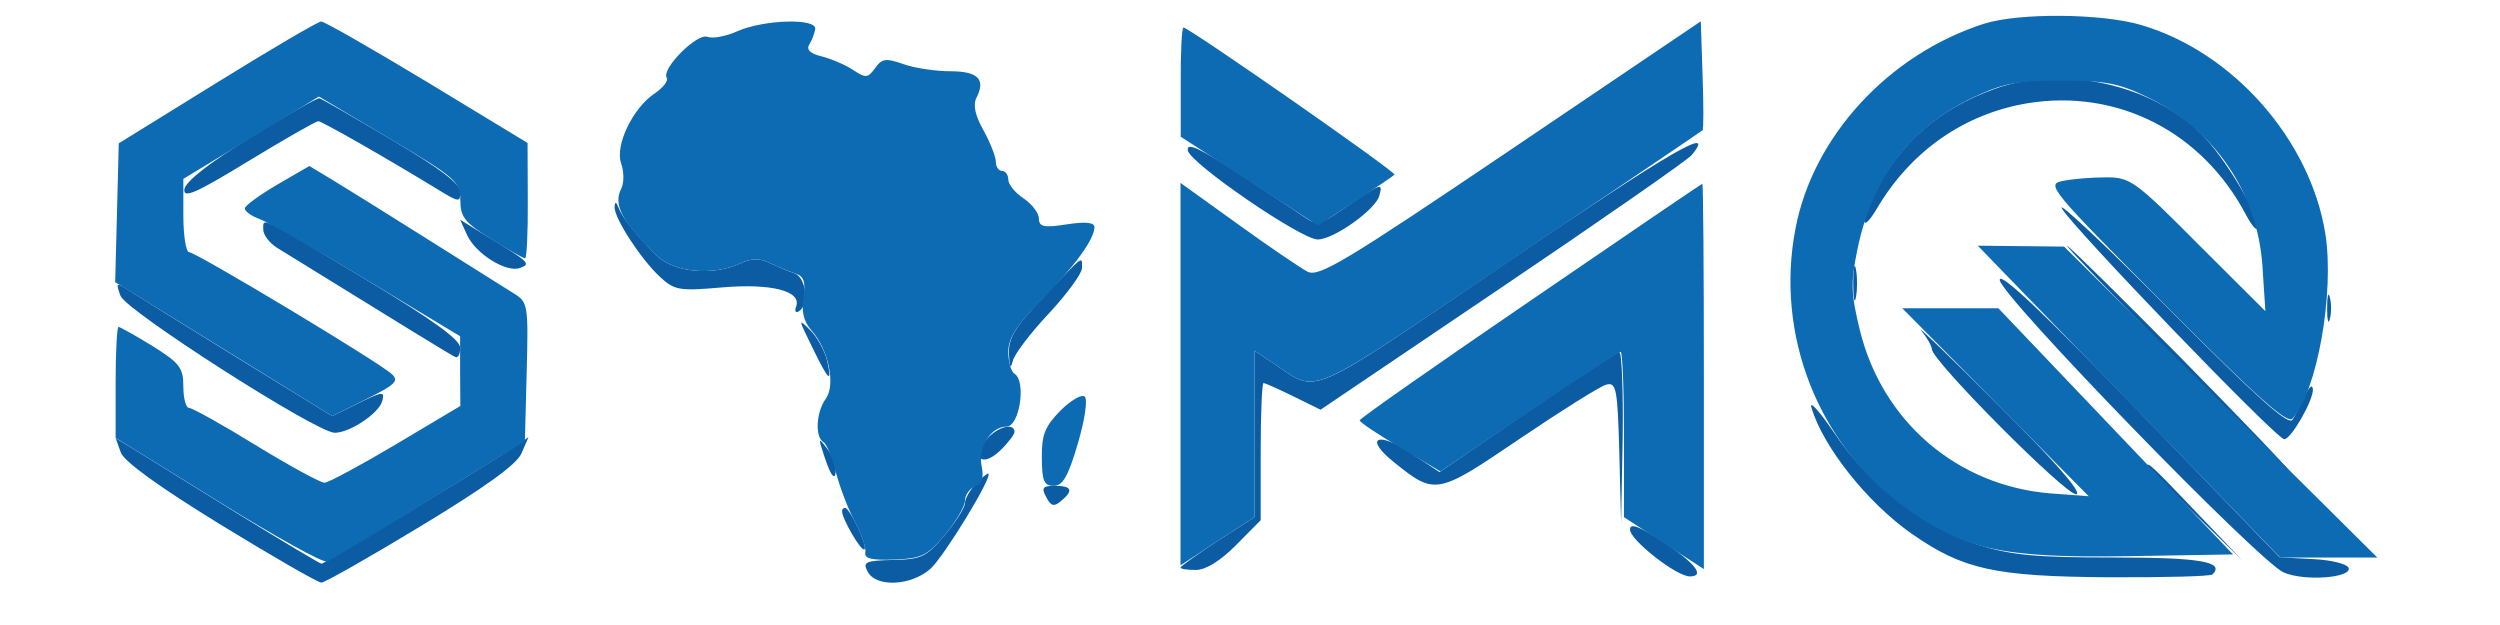
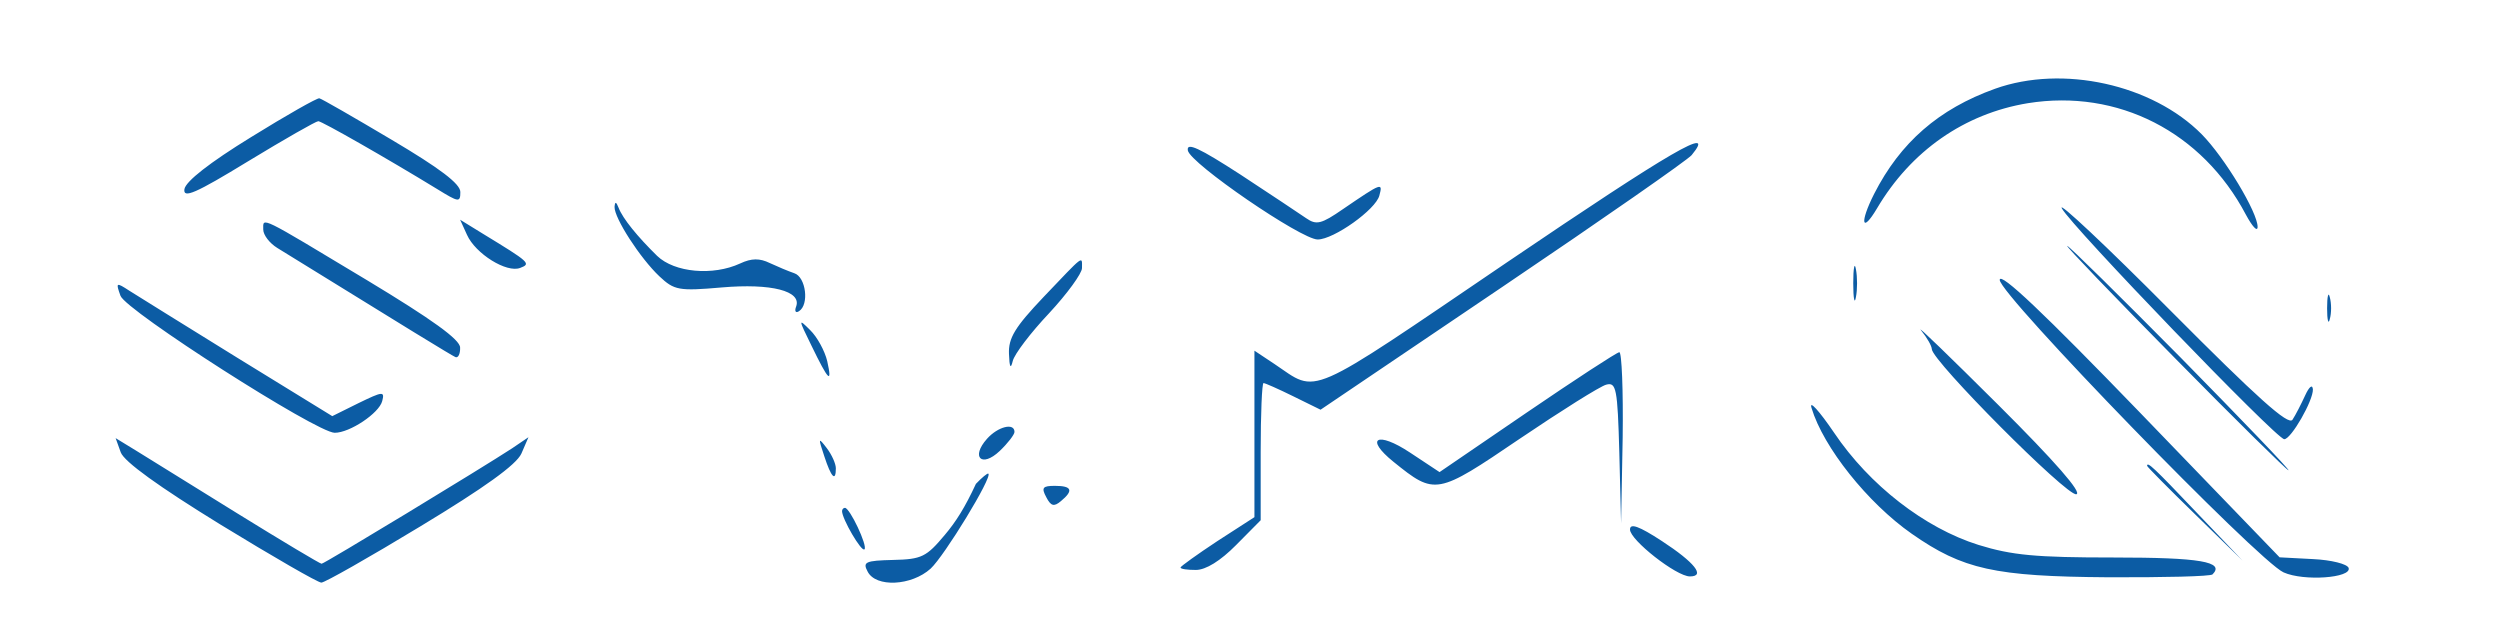
<svg xmlns="http://www.w3.org/2000/svg" width="44px" height="11px" viewBox="0 0 42 11" version="1.1">
  <defs>
    <clipPath id="clip1">
-       <path d="M 1 0.266 L 41 0.266 L 41 10.266 L 1 10.266 Z M 1 0.266 " />
-     </clipPath>
+       </clipPath>
  </defs>
  <g id="surface1">
-     <path style=" stroke:none;fill-rule:evenodd;fill:rgb(4.706%,36.078%,64.314%);fill-opacity:1;" d="M 34.113 1.562 C 33.121 1.918 32.445 2.508 31.984 3.414 C 31.727 3.922 31.766 4.121 32.035 3.668 C 32.633 2.656 33.574 2 34.691 1.816 C 36.273 1.562 37.758 2.32 38.527 3.777 C 38.641 3.988 38.73 4.086 38.734 3.996 C 38.738 3.742 38.152 2.77 37.75 2.363 C 36.879 1.484 35.301 1.137 34.113 1.562 M 3.418 2.414 C 2.688 2.863 2.27 3.191 2.246 3.328 C 2.219 3.5 2.438 3.406 3.371 2.836 C 4.008 2.449 4.562 2.133 4.602 2.133 C 4.664 2.133 5.82 2.793 6.695 3.328 C 7.074 3.562 7.102 3.566 7.102 3.379 C 7.102 3.234 6.738 2.961 5.895 2.461 C 5.23 2.066 4.66 1.738 4.621 1.73 C 4.586 1.719 4.043 2.027 3.418 2.414 M 25.523 4.617 C 21.938 7.051 22.211 6.93 21.43 6.406 L 21.078 6.172 L 21.078 9.102 L 20.426 9.523 C 20.07 9.758 19.777 9.969 19.777 9.988 C 19.777 10.016 19.902 10.031 20.047 10.031 C 20.223 10.031 20.48 9.871 20.754 9.594 L 21.188 9.156 L 21.188 7.949 C 21.188 7.285 21.211 6.742 21.238 6.742 C 21.266 6.742 21.504 6.848 21.766 6.977 L 22.242 7.211 L 25.445 5.047 C 27.211 3.855 28.707 2.812 28.773 2.73 C 29.219 2.188 28.438 2.641 25.523 4.617 M 19.906 2.648 C 19.945 2.875 21.902 4.215 22.191 4.215 C 22.473 4.215 23.215 3.688 23.277 3.441 C 23.34 3.207 23.324 3.211 22.637 3.68 C 22.254 3.945 22.168 3.965 21.988 3.84 C 21.875 3.762 21.352 3.414 20.828 3.07 C 20.109 2.605 19.879 2.496 19.906 2.648 M 35.289 3.668 C 35.449 3.973 39.066 7.73 39.203 7.73 C 39.324 7.73 39.715 7.047 39.707 6.852 C 39.699 6.758 39.641 6.805 39.57 6.961 C 39.5 7.113 39.402 7.305 39.348 7.387 C 39.277 7.496 38.73 7.004 37.199 5.465 C 36.066 4.324 35.207 3.52 35.289 3.668 M 9.816 3.641 C 9.809 3.836 10.266 4.543 10.605 4.863 C 10.867 5.109 10.945 5.125 11.703 5.059 C 12.574 4.984 13.113 5.121 13.012 5.395 C 12.98 5.477 13.004 5.516 13.062 5.477 C 13.246 5.363 13.184 4.875 12.98 4.809 C 12.875 4.773 12.68 4.691 12.547 4.629 C 12.371 4.543 12.227 4.543 12.027 4.637 C 11.547 4.859 10.871 4.797 10.566 4.504 C 10.219 4.164 9.961 3.848 9.887 3.656 C 9.844 3.547 9.824 3.543 9.816 3.641 M 3.633 4.039 C 3.633 4.137 3.746 4.281 3.879 4.363 C 6.16 5.773 6.945 6.254 7.016 6.285 C 7.062 6.305 7.102 6.23 7.098 6.117 C 7.098 5.977 6.609 5.625 5.457 4.93 C 3.539 3.777 3.633 3.82 3.633 4.039 M 7.219 4.133 C 7.367 4.465 7.918 4.809 8.156 4.715 C 8.352 4.641 8.324 4.617 7.504 4.117 L 7.098 3.867 L 7.219 4.133 M 37.277 6.301 C 38.348 7.391 39.25 8.277 39.277 8.277 C 39.309 8.277 38.457 7.391 37.387 6.301 C 36.312 5.215 35.414 4.328 35.383 4.328 C 35.352 4.328 36.207 5.215 37.277 6.301 M 17.367 5.227 C 16.863 5.758 16.746 5.949 16.758 6.23 C 16.766 6.465 16.789 6.504 16.824 6.355 C 16.852 6.234 17.141 5.855 17.461 5.516 C 17.781 5.172 18.043 4.812 18.043 4.719 C 18.043 4.5 18.094 4.465 17.367 5.227 M 31.617 4.984 C 31.617 5.258 31.641 5.367 31.664 5.23 C 31.691 5.098 31.691 4.875 31.664 4.738 C 31.641 4.602 31.617 4.715 31.617 4.984 M 34.195 4.926 C 34.188 5.18 38.75 9.879 39.191 10.074 C 39.547 10.234 40.391 10.172 40.336 9.996 C 40.312 9.926 40.031 9.855 39.707 9.84 L 39.121 9.809 L 36.66 7.258 C 34.969 5.508 34.199 4.777 34.195 4.926 M 1.121 5.207 C 1.219 5.469 4.574 7.617 4.891 7.617 C 5.156 7.617 5.672 7.273 5.727 7.059 C 5.773 6.883 5.738 6.887 5.312 7.094 L 4.848 7.324 L 3.184 6.301 C 2.27 5.734 1.41 5.203 1.277 5.117 C 1.043 4.965 1.035 4.969 1.121 5.207 M 39.957 5.426 C 39.957 5.633 39.98 5.723 40.004 5.617 C 40.035 5.512 40.035 5.34 40.004 5.23 C 39.98 5.125 39.957 5.215 39.957 5.426 M 13.281 6.082 C 13.582 6.703 13.652 6.773 13.559 6.355 C 13.516 6.176 13.383 5.93 13.258 5.809 C 13.047 5.598 13.051 5.613 13.281 6.082 M 32.812 5.816 C 32.914 5.941 33 6.09 33 6.145 C 33.008 6.355 35.375 8.734 35.543 8.699 C 35.652 8.676 35.176 8.129 34.168 7.125 C 33.32 6.281 32.711 5.691 32.812 5.816 M 25.875 7.258 L 24.336 8.309 L 23.816 7.965 C 23.238 7.582 23.008 7.711 23.527 8.129 C 24.258 8.719 24.285 8.715 25.746 7.723 C 26.48 7.227 27.164 6.797 27.27 6.77 C 27.445 6.723 27.469 6.832 27.5 7.965 L 27.531 9.211 L 27.559 7.703 C 27.57 6.871 27.543 6.195 27.5 6.199 C 27.453 6.203 26.723 6.68 25.875 7.258 M 30.883 7.18 C 31.09 7.871 31.871 8.852 32.648 9.395 C 33.547 10.023 34.109 10.145 36.094 10.16 C 37.078 10.164 37.91 10.145 37.941 10.109 C 38.16 9.887 37.727 9.812 36.199 9.812 C 34.832 9.812 34.41 9.773 33.82 9.59 C 32.875 9.293 31.902 8.539 31.281 7.617 C 31.016 7.227 30.836 7.031 30.883 7.18 M 16.371 7.723 C 16.082 8.047 16.277 8.238 16.594 7.938 C 16.738 7.801 16.855 7.648 16.855 7.602 C 16.855 7.434 16.562 7.508 16.371 7.723 M 1.125 7.961 C 1.184 8.125 1.797 8.566 2.883 9.234 C 3.797 9.793 4.594 10.254 4.656 10.254 C 4.715 10.254 5.5 9.809 6.402 9.262 C 7.527 8.582 8.086 8.18 8.176 7.984 L 8.301 7.695 L 8.012 7.891 C 7.488 8.234 4.707 9.922 4.66 9.922 C 4.633 9.922 3.965 9.523 3.176 9.035 C 2.387 8.543 1.578 8.047 1.387 7.926 L 1.035 7.711 L 1.125 7.961 M 13.508 8.031 C 13.629 8.402 13.711 8.488 13.711 8.242 C 13.711 8.164 13.641 8.004 13.551 7.887 C 13.402 7.691 13.398 7.703 13.508 8.031 M 36.789 8.199 C 36.789 8.215 37.168 8.598 37.629 9.047 L 38.469 9.867 L 37.66 9.02 C 36.906 8.227 36.789 8.117 36.789 8.199 M 16.176 8.516 C 16.07 8.625 15.984 8.777 15.984 8.852 C 15.984 8.93 15.824 9.184 15.629 9.414 C 15.305 9.801 15.223 9.844 14.719 9.855 C 14.23 9.867 14.18 9.891 14.27 10.059 C 14.414 10.344 15.043 10.312 15.379 10.008 C 15.621 9.785 16.473 8.391 16.395 8.336 C 16.379 8.324 16.281 8.406 16.176 8.516 M 17.414 8.75 C 17.496 8.91 17.551 8.922 17.672 8.82 C 17.898 8.633 17.867 8.551 17.566 8.551 C 17.352 8.551 17.324 8.582 17.414 8.75 M 13.82 8.996 C 13.82 9.133 14.164 9.723 14.215 9.668 C 14.273 9.609 13.957 8.938 13.871 8.938 C 13.844 8.938 13.82 8.965 13.82 8.996 M 27.688 9.32 C 27.688 9.504 28.504 10.145 28.742 10.145 C 29.023 10.145 28.824 9.898 28.25 9.523 C 27.844 9.258 27.688 9.203 27.688 9.32 " />
+     <path style=" stroke:none;fill-rule:evenodd;fill:rgb(4.706%,36.078%,64.314%);fill-opacity:1;" d="M 34.113 1.562 C 33.121 1.918 32.445 2.508 31.984 3.414 C 31.727 3.922 31.766 4.121 32.035 3.668 C 32.633 2.656 33.574 2 34.691 1.816 C 36.273 1.562 37.758 2.32 38.527 3.777 C 38.641 3.988 38.73 4.086 38.734 3.996 C 38.738 3.742 38.152 2.77 37.75 2.363 C 36.879 1.484 35.301 1.137 34.113 1.562 M 3.418 2.414 C 2.688 2.863 2.27 3.191 2.246 3.328 C 2.219 3.5 2.438 3.406 3.371 2.836 C 4.008 2.449 4.562 2.133 4.602 2.133 C 4.664 2.133 5.82 2.793 6.695 3.328 C 7.074 3.562 7.102 3.566 7.102 3.379 C 7.102 3.234 6.738 2.961 5.895 2.461 C 5.23 2.066 4.66 1.738 4.621 1.73 C 4.586 1.719 4.043 2.027 3.418 2.414 M 25.523 4.617 C 21.938 7.051 22.211 6.93 21.43 6.406 L 21.078 6.172 L 21.078 9.102 L 20.426 9.523 C 20.07 9.758 19.777 9.969 19.777 9.988 C 19.777 10.016 19.902 10.031 20.047 10.031 C 20.223 10.031 20.48 9.871 20.754 9.594 L 21.188 9.156 L 21.188 7.949 C 21.188 7.285 21.211 6.742 21.238 6.742 C 21.266 6.742 21.504 6.848 21.766 6.977 L 22.242 7.211 L 25.445 5.047 C 27.211 3.855 28.707 2.812 28.773 2.73 C 29.219 2.188 28.438 2.641 25.523 4.617 M 19.906 2.648 C 19.945 2.875 21.902 4.215 22.191 4.215 C 22.473 4.215 23.215 3.688 23.277 3.441 C 23.34 3.207 23.324 3.211 22.637 3.68 C 22.254 3.945 22.168 3.965 21.988 3.84 C 21.875 3.762 21.352 3.414 20.828 3.07 C 20.109 2.605 19.879 2.496 19.906 2.648 M 35.289 3.668 C 35.449 3.973 39.066 7.73 39.203 7.73 C 39.324 7.73 39.715 7.047 39.707 6.852 C 39.699 6.758 39.641 6.805 39.57 6.961 C 39.5 7.113 39.402 7.305 39.348 7.387 C 39.277 7.496 38.73 7.004 37.199 5.465 C 36.066 4.324 35.207 3.52 35.289 3.668 M 9.816 3.641 C 9.809 3.836 10.266 4.543 10.605 4.863 C 10.867 5.109 10.945 5.125 11.703 5.059 C 12.574 4.984 13.113 5.121 13.012 5.395 C 12.98 5.477 13.004 5.516 13.062 5.477 C 13.246 5.363 13.184 4.875 12.98 4.809 C 12.875 4.773 12.68 4.691 12.547 4.629 C 12.371 4.543 12.227 4.543 12.027 4.637 C 11.547 4.859 10.871 4.797 10.566 4.504 C 10.219 4.164 9.961 3.848 9.887 3.656 C 9.844 3.547 9.824 3.543 9.816 3.641 M 3.633 4.039 C 3.633 4.137 3.746 4.281 3.879 4.363 C 6.16 5.773 6.945 6.254 7.016 6.285 C 7.062 6.305 7.102 6.23 7.098 6.117 C 7.098 5.977 6.609 5.625 5.457 4.93 C 3.539 3.777 3.633 3.82 3.633 4.039 M 7.219 4.133 C 7.367 4.465 7.918 4.809 8.156 4.715 C 8.352 4.641 8.324 4.617 7.504 4.117 L 7.098 3.867 L 7.219 4.133 M 37.277 6.301 C 38.348 7.391 39.25 8.277 39.277 8.277 C 39.309 8.277 38.457 7.391 37.387 6.301 C 36.312 5.215 35.414 4.328 35.383 4.328 C 35.352 4.328 36.207 5.215 37.277 6.301 M 17.367 5.227 C 16.863 5.758 16.746 5.949 16.758 6.23 C 16.766 6.465 16.789 6.504 16.824 6.355 C 16.852 6.234 17.141 5.855 17.461 5.516 C 17.781 5.172 18.043 4.812 18.043 4.719 C 18.043 4.5 18.094 4.465 17.367 5.227 M 31.617 4.984 C 31.617 5.258 31.641 5.367 31.664 5.23 C 31.691 5.098 31.691 4.875 31.664 4.738 C 31.641 4.602 31.617 4.715 31.617 4.984 M 34.195 4.926 C 34.188 5.18 38.75 9.879 39.191 10.074 C 39.547 10.234 40.391 10.172 40.336 9.996 C 40.312 9.926 40.031 9.855 39.707 9.84 L 39.121 9.809 L 36.66 7.258 C 34.969 5.508 34.199 4.777 34.195 4.926 M 1.121 5.207 C 1.219 5.469 4.574 7.617 4.891 7.617 C 5.156 7.617 5.672 7.273 5.727 7.059 C 5.773 6.883 5.738 6.887 5.312 7.094 L 4.848 7.324 L 3.184 6.301 C 2.27 5.734 1.41 5.203 1.277 5.117 C 1.043 4.965 1.035 4.969 1.121 5.207 M 39.957 5.426 C 39.957 5.633 39.98 5.723 40.004 5.617 C 40.035 5.512 40.035 5.34 40.004 5.23 C 39.98 5.125 39.957 5.215 39.957 5.426 M 13.281 6.082 C 13.582 6.703 13.652 6.773 13.559 6.355 C 13.516 6.176 13.383 5.93 13.258 5.809 C 13.047 5.598 13.051 5.613 13.281 6.082 M 32.812 5.816 C 32.914 5.941 33 6.09 33 6.145 C 33.008 6.355 35.375 8.734 35.543 8.699 C 35.652 8.676 35.176 8.129 34.168 7.125 C 33.32 6.281 32.711 5.691 32.812 5.816 M 25.875 7.258 L 24.336 8.309 L 23.816 7.965 C 23.238 7.582 23.008 7.711 23.527 8.129 C 24.258 8.719 24.285 8.715 25.746 7.723 C 26.48 7.227 27.164 6.797 27.27 6.77 C 27.445 6.723 27.469 6.832 27.5 7.965 L 27.531 9.211 L 27.559 7.703 C 27.57 6.871 27.543 6.195 27.5 6.199 C 27.453 6.203 26.723 6.68 25.875 7.258 M 30.883 7.18 C 31.09 7.871 31.871 8.852 32.648 9.395 C 33.547 10.023 34.109 10.145 36.094 10.16 C 37.078 10.164 37.91 10.145 37.941 10.109 C 38.16 9.887 37.727 9.812 36.199 9.812 C 34.832 9.812 34.41 9.773 33.82 9.59 C 32.875 9.293 31.902 8.539 31.281 7.617 C 31.016 7.227 30.836 7.031 30.883 7.18 M 16.371 7.723 C 16.082 8.047 16.277 8.238 16.594 7.938 C 16.738 7.801 16.855 7.648 16.855 7.602 C 16.855 7.434 16.562 7.508 16.371 7.723 M 1.125 7.961 C 1.184 8.125 1.797 8.566 2.883 9.234 C 3.797 9.793 4.594 10.254 4.656 10.254 C 4.715 10.254 5.5 9.809 6.402 9.262 C 7.527 8.582 8.086 8.18 8.176 7.984 L 8.301 7.695 L 8.012 7.891 C 7.488 8.234 4.707 9.922 4.66 9.922 C 4.633 9.922 3.965 9.523 3.176 9.035 C 2.387 8.543 1.578 8.047 1.387 7.926 L 1.035 7.711 L 1.125 7.961 M 13.508 8.031 C 13.629 8.402 13.711 8.488 13.711 8.242 C 13.711 8.164 13.641 8.004 13.551 7.887 C 13.402 7.691 13.398 7.703 13.508 8.031 M 36.789 8.199 C 36.789 8.215 37.168 8.598 37.629 9.047 L 38.469 9.867 L 37.66 9.02 C 36.906 8.227 36.789 8.117 36.789 8.199 M 16.176 8.516 C 15.984 8.93 15.824 9.184 15.629 9.414 C 15.305 9.801 15.223 9.844 14.719 9.855 C 14.23 9.867 14.18 9.891 14.27 10.059 C 14.414 10.344 15.043 10.312 15.379 10.008 C 15.621 9.785 16.473 8.391 16.395 8.336 C 16.379 8.324 16.281 8.406 16.176 8.516 M 17.414 8.75 C 17.496 8.91 17.551 8.922 17.672 8.82 C 17.898 8.633 17.867 8.551 17.566 8.551 C 17.352 8.551 17.324 8.582 17.414 8.75 M 13.82 8.996 C 13.82 9.133 14.164 9.723 14.215 9.668 C 14.273 9.609 13.957 8.938 13.871 8.938 C 13.844 8.938 13.82 8.965 13.82 8.996 M 27.688 9.32 C 27.688 9.504 28.504 10.145 28.742 10.145 C 29.023 10.145 28.824 9.898 28.25 9.523 C 27.844 9.258 27.688 9.203 27.688 9.32 " />
    <g clip-path="url(#clip1)" clip-rule="nonzero">
-       <path style=" stroke:none;fill-rule:evenodd;fill:rgb(4.706%,41.961%,70.196%);fill-opacity:1;" d="M 33.918 0.418 C 32.242 0.957 30.914 2.395 30.602 4.016 C 30.238 5.883 30.996 7.82 32.523 8.926 C 33.555 9.672 34.238 9.824 36.434 9.789 L 38.301 9.758 L 36.234 7.59 L 34.172 5.426 L 32.48 5.426 L 34.121 7.078 L 35.762 8.734 L 35.09 8.684 C 33.445 8.551 32.121 7.414 31.73 5.797 C 31.578 5.172 31.57 4.973 31.688 4.402 C 31.945 3.129 32.629 2.238 33.738 1.711 C 34.25 1.469 34.504 1.418 35.273 1.418 C 36.043 1.418 36.293 1.465 36.789 1.707 C 37.977 2.277 38.738 3.398 38.82 4.699 L 38.871 5.477 L 37.691 4.301 C 36.582 3.184 36.492 3.121 36.07 3.121 C 35.824 3.121 35.484 3.148 35.309 3.184 C 35.008 3.242 35.059 3.309 37.113 5.375 C 38.719 6.988 39.258 7.469 39.348 7.367 C 39.781 6.887 40.09 5.152 39.926 4.113 C 39.66 2.461 38.305 0.918 36.688 0.441 C 35.988 0.234 34.535 0.223 33.918 0.418 M 2.82 1.453 L 1.09 2.523 L 1.059 3.742 L 1.027 4.965 L 4.848 7.324 L 5.449 7.023 C 5.953 6.773 6.027 6.703 5.898 6.586 C 5.68 6.379 2.449 4.438 2.328 4.438 C 2.273 4.438 2.227 4.145 2.227 3.793 L 2.227 3.148 L 3.418 2.426 L 4.613 1.699 L 5.855 2.438 C 7.023 3.129 7.098 3.195 7.102 3.523 C 7.102 3.82 7.18 3.918 7.645 4.207 C 7.945 4.395 8.211 4.547 8.242 4.547 C 8.27 4.547 8.293 4.09 8.289 3.531 L 8.285 2.516 L 6.52 1.445 C 5.547 0.859 4.707 0.375 4.652 0.379 C 4.598 0.379 3.773 0.863 2.82 1.453 M 11.984 0.547 C 11.777 0.641 11.539 0.684 11.449 0.648 C 11.27 0.578 10.637 1.211 10.734 1.367 C 10.766 1.422 10.672 1.543 10.527 1.641 C 10.137 1.898 9.816 2.566 9.934 2.883 C 9.984 3.023 9.984 3.219 9.934 3.32 C 9.789 3.605 9.945 3.906 10.566 4.504 C 10.871 4.797 11.547 4.859 12.027 4.637 C 12.227 4.543 12.371 4.543 12.547 4.629 C 12.68 4.691 12.879 4.773 12.992 4.812 C 13.152 4.863 13.18 4.953 13.141 5.234 C 13.102 5.48 13.145 5.656 13.277 5.809 C 13.582 6.148 13.711 6.77 13.535 7.016 C 13.363 7.254 13.34 7.688 13.492 7.781 C 13.551 7.816 13.648 8.055 13.711 8.309 C 13.777 8.562 13.922 8.953 14.043 9.176 C 14.16 9.398 14.246 9.645 14.23 9.723 C 14.207 9.832 14.34 9.863 14.742 9.848 C 15.223 9.828 15.32 9.781 15.633 9.41 C 15.824 9.18 15.984 8.91 15.984 8.809 C 15.984 8.711 16.066 8.598 16.16 8.562 C 16.289 8.512 16.32 8.41 16.273 8.18 C 16.215 7.863 16.445 7.508 16.715 7.508 C 16.945 7.508 17.066 6.707 16.855 6.578 C 16.793 6.539 16.746 6.363 16.746 6.191 C 16.746 5.953 16.891 5.727 17.32 5.289 C 17.906 4.699 18.262 4.211 18.262 3.996 C 18.262 3.914 18.102 3.898 17.773 3.949 C 17.371 4.012 17.285 3.992 17.285 3.848 C 17.285 3.75 17.164 3.594 17.016 3.492 C 16.867 3.395 16.746 3.246 16.746 3.16 C 16.746 3.078 16.695 3.008 16.637 3.008 C 16.578 3.008 16.527 2.938 16.527 2.848 C 16.527 2.762 16.43 2.512 16.309 2.293 C 16.16 2.027 16.121 1.844 16.188 1.715 C 16.352 1.395 16.211 1.254 15.723 1.254 C 15.469 1.254 15.098 1.199 14.902 1.129 C 14.594 1.02 14.523 1.027 14.402 1.199 C 14.273 1.375 14.238 1.379 14.012 1.23 C 13.879 1.141 13.629 1.035 13.461 0.992 C 13.262 0.945 13.188 0.875 13.242 0.785 C 13.289 0.711 13.336 0.59 13.348 0.512 C 13.375 0.316 12.453 0.344 11.984 0.547 M 25.586 2.637 C 22.66 4.613 22.211 4.883 22.012 4.781 C 21.887 4.715 21.332 4.34 20.781 3.941 L 19.777 3.219 L 19.777 9.949 L 20.078 9.754 C 20.242 9.645 20.531 9.453 20.727 9.328 L 21.078 9.102 L 21.078 6.172 L 21.43 6.406 C 22.211 6.93 21.93 7.051 25.574 4.59 C 27.422 3.34 28.949 2.309 28.965 2.293 C 28.984 2.281 28.984 1.844 28.965 1.32 L 28.934 0.375 L 25.586 2.637 M 19.781 1.445 L 19.781 2.406 L 22.195 3.969 L 22.852 3.543 C 23.207 3.309 23.523 3.098 23.543 3.074 C 23.586 3.035 19.926 0.484 19.828 0.484 C 19.801 0.484 19.777 0.918 19.781 1.445 M 3.879 3.25 C 3.566 3.434 3.309 3.621 3.309 3.668 C 3.309 3.719 3.422 3.801 3.562 3.852 C 3.703 3.902 4.555 4.387 5.457 4.93 L 7.098 5.918 L 7.098 6.531 L 7.102 7.145 L 5.969 7.82 C 5.344 8.191 4.777 8.496 4.711 8.496 C 4.641 8.496 4.102 8.203 3.508 7.84 C 2.918 7.477 2.387 7.18 2.328 7.18 C 2.273 7.18 2.227 7.012 2.227 6.805 C 2.227 6.473 2.164 6.391 1.684 6.09 C 1.383 5.906 1.113 5.754 1.086 5.754 C 1.059 5.754 1.035 6.191 1.035 6.73 L 1.035 7.707 L 2.836 8.82 C 3.828 9.434 4.691 9.914 4.758 9.883 C 4.824 9.855 5.637 9.367 6.559 8.797 L 8.238 7.762 L 8.27 6.543 C 8.301 5.375 8.289 5.316 8.055 5.172 C 7.918 5.086 7.219 4.648 6.508 4.199 C 5.789 3.746 5.035 3.277 4.828 3.152 L 4.445 2.922 L 3.879 3.25 M 25.934 5.293 C 24.281 6.422 22.93 7.367 22.93 7.398 C 22.93 7.43 23.25 7.645 23.641 7.875 L 24.352 8.297 L 25.91 7.246 C 26.77 6.664 27.496 6.191 27.523 6.191 C 27.555 6.191 27.582 6.848 27.582 7.648 L 27.582 9.102 L 28.988 10.016 L 28.988 6.621 C 28.988 4.758 28.977 3.23 28.961 3.234 C 28.945 3.238 27.582 4.164 25.934 5.293 M 36.469 7.07 L 39.129 9.812 L 40.84 9.812 L 38.082 7.074 L 35.328 4.34 L 34.566 4.332 L 33.809 4.324 L 36.469 7.07 M 17.66 7.23 C 17.391 7.508 17.332 7.648 17.336 8.059 C 17.34 8.469 17.375 8.551 17.547 8.551 C 17.703 8.551 17.801 8.383 17.969 7.809 C 18.098 7.371 18.145 7.027 18.09 6.98 C 18.035 6.934 17.844 7.047 17.66 7.23 " />
-     </g>
+       </g>
  </g>
</svg>